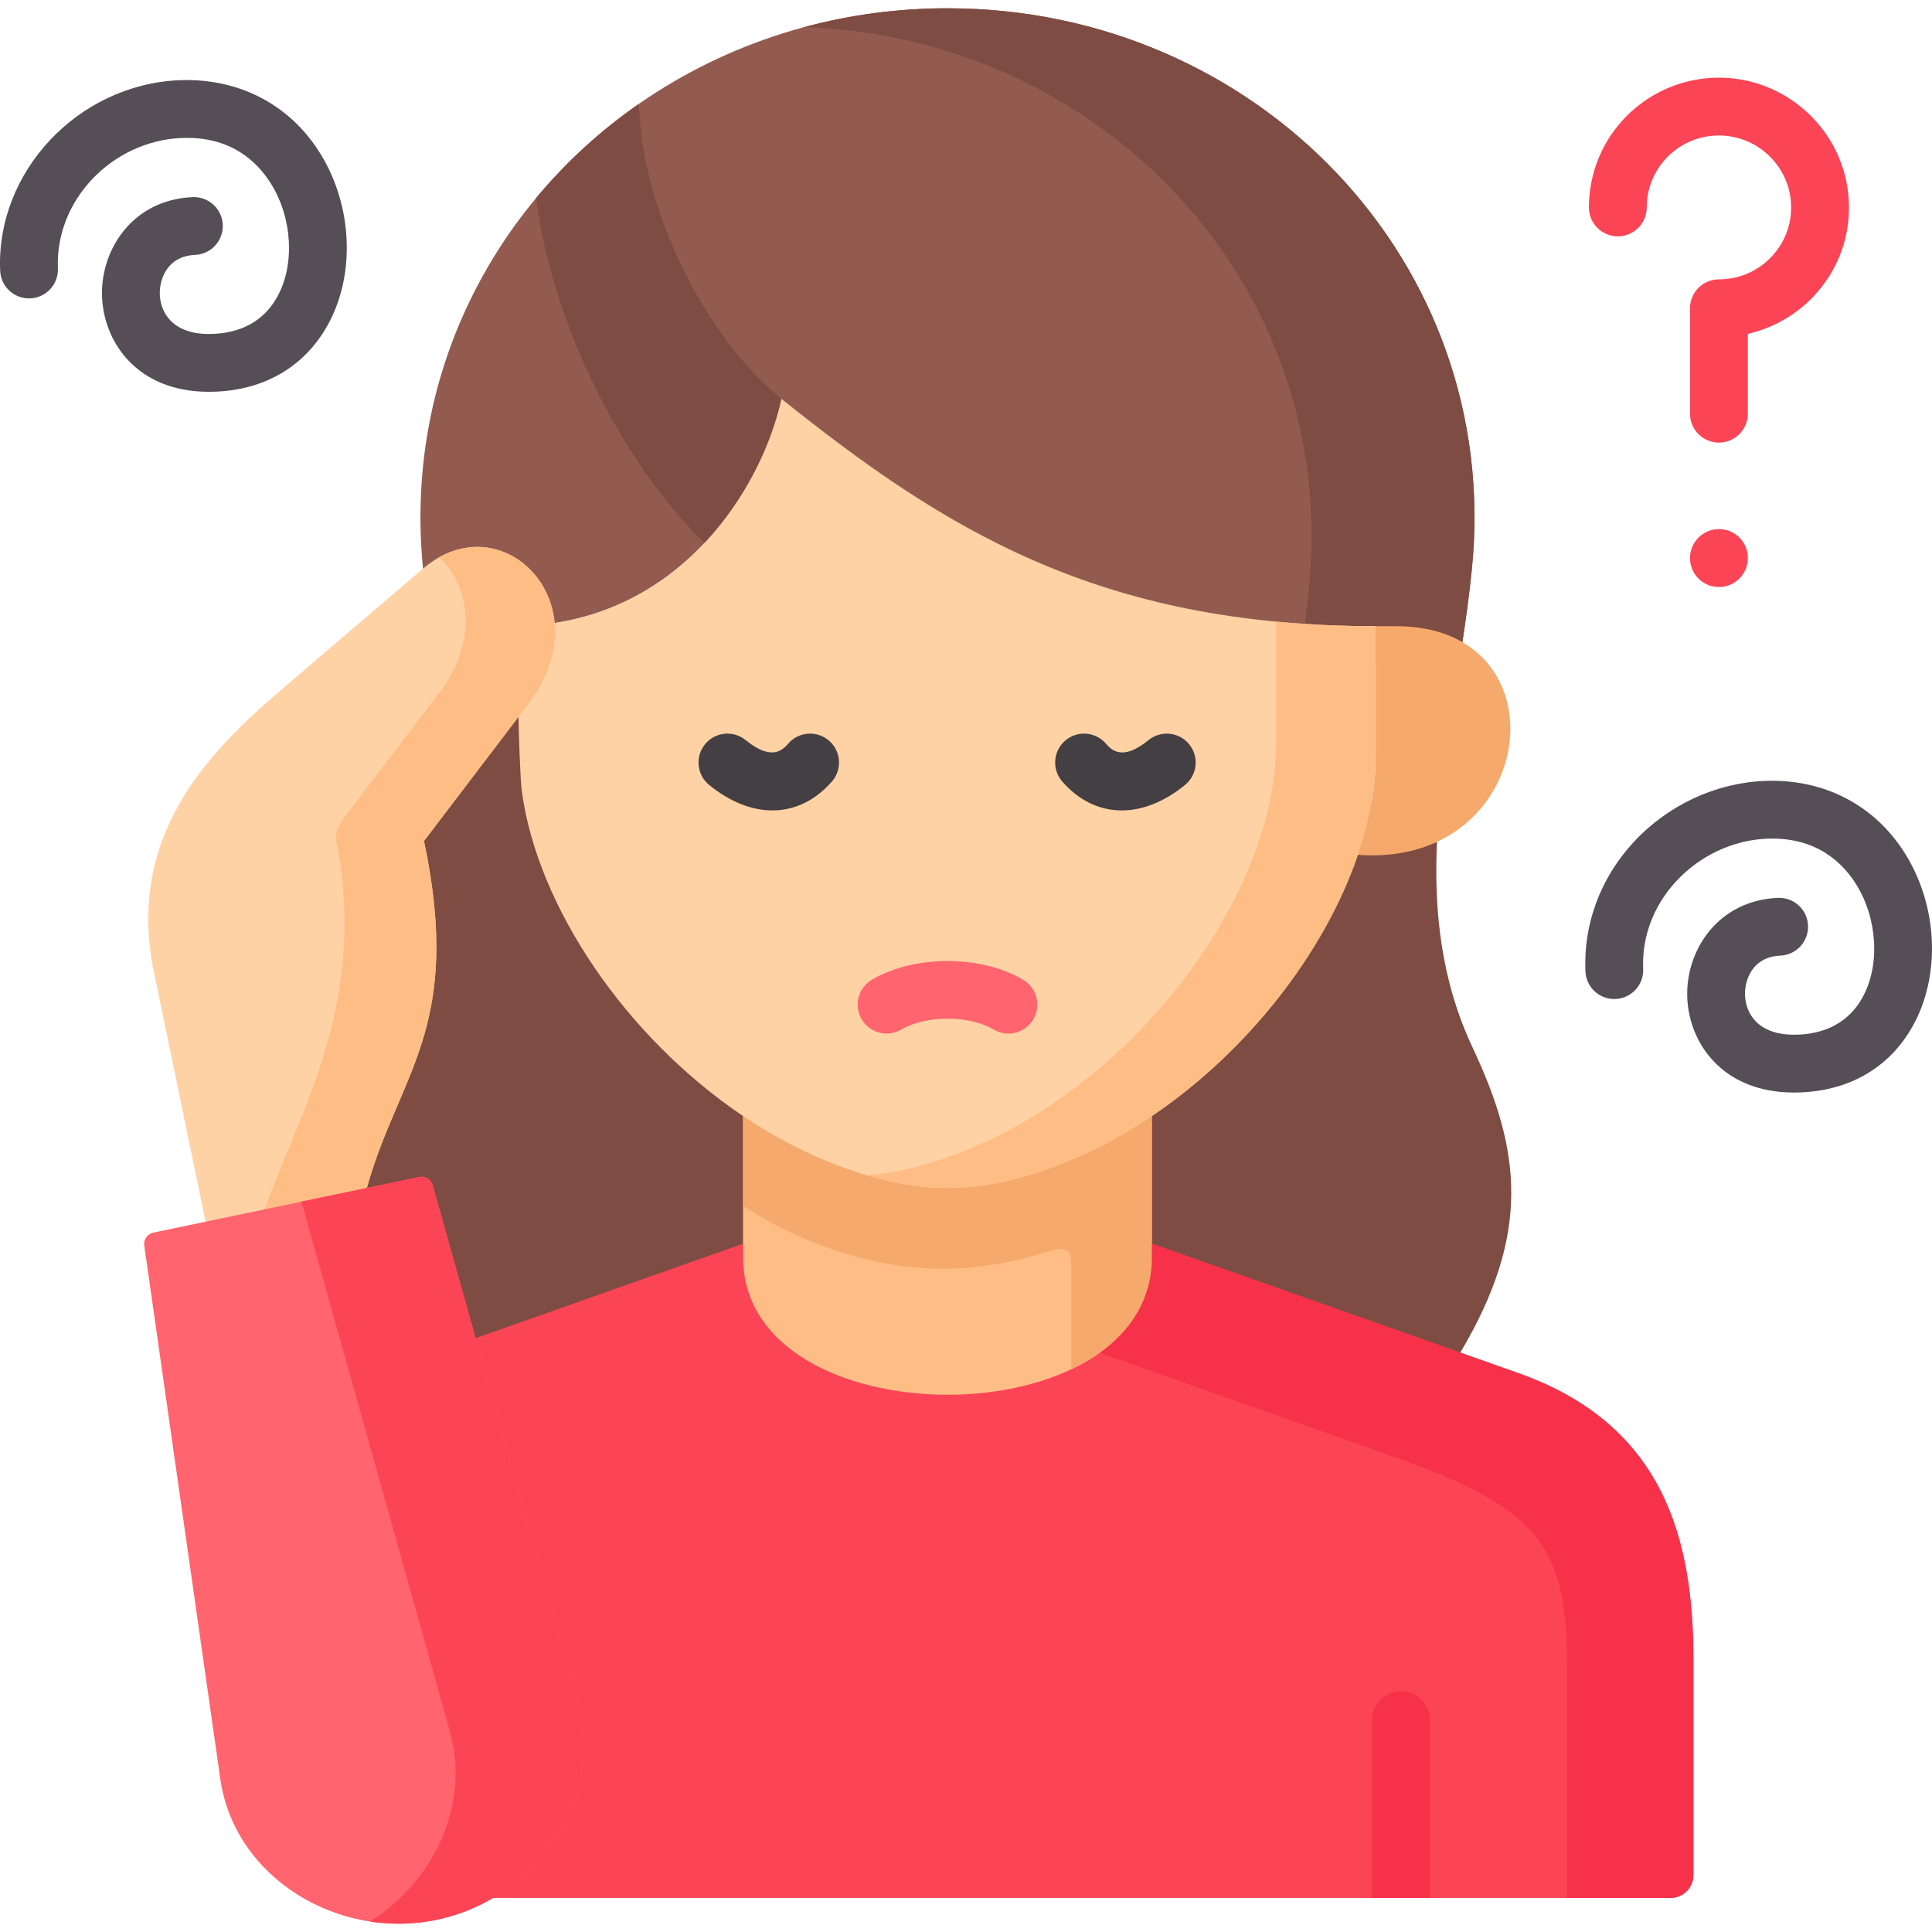
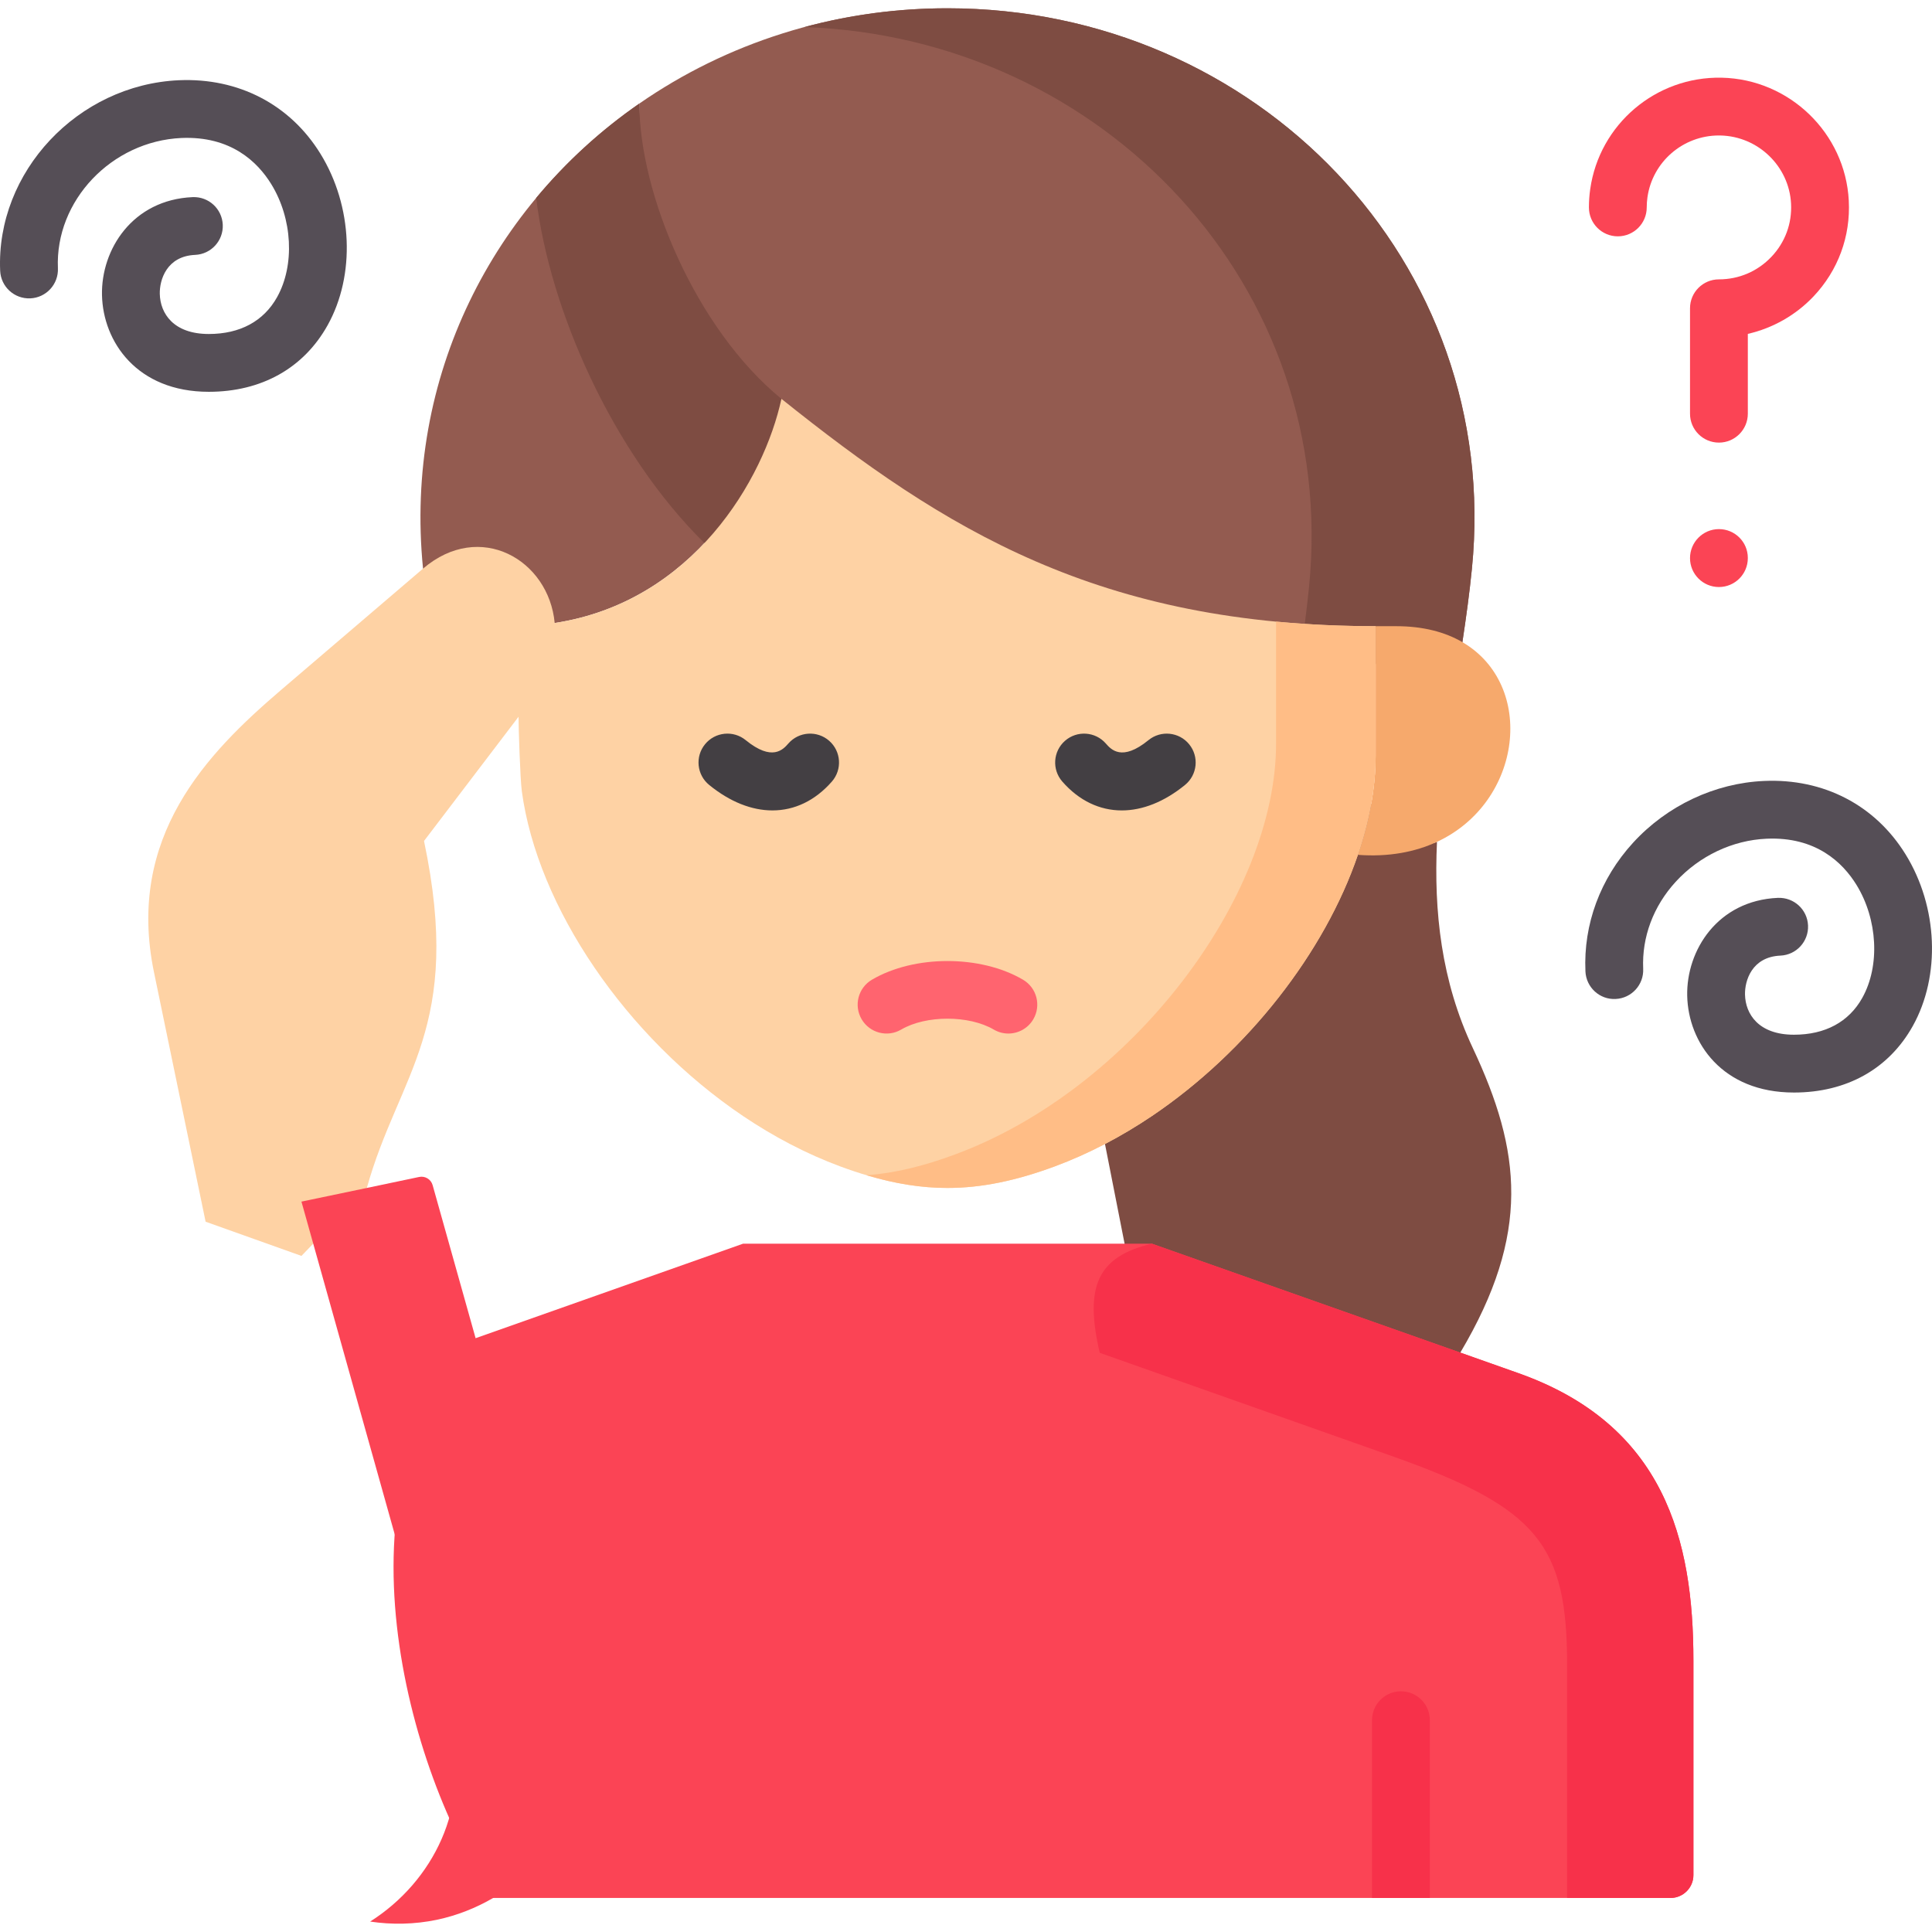
<svg xmlns="http://www.w3.org/2000/svg" id="Capa_1" height="512" viewBox="0 0 512 512" width="512">
  <g>
    <g>
      <path clip-rule="evenodd" d="m169.437 27.438c0 23.915-4.877 63.927 17.794 82.456 84.557 109.035 152.597 70.065 200.318 60.279.987-6.514 1.887-13.029 2.525-19.485 8.099-81.269-57.097-148.497-138.983-148.497-30.508 0-58.693 9.323-81.654 25.247z" fill="#935b50" fill-rule="evenodd" />
    </g>
    <g>
      <path clip-rule="evenodd" d="m169.437 27.438c-38.636 26.81-62.409 72.265-57.329 123.25 2.932 4.488 18.142 19.369 34.891 14.418 36.662-5.617 55.5-38.159 60.087-59.41-22.671-18.529-37.649-54.343-37.649-78.258z" fill="#935b50" fill-rule="evenodd" />
    </g>
    <g>
      <path clip-rule="evenodd" d="m142.093 52.453c3.57 29.705 20.261 67.517 44.586 91.461 20.929-3.561 28.389-17.545 20.406-38.217-22.67-18.53-37.649-54.344-37.649-78.258-10.246 7.092-19.448 15.517-27.343 25.014z" fill="#7e4c42" fill-rule="evenodd" />
    </g>
    <g>
      <path clip-rule="evenodd" d="m359.857 212.067c-26.56 11.842-43.367 64.651-68.853 81.82l10.566 53.707 85.428 10.857c18.752-31.587 16.139-53.417 3.309-80.719-8.389-17.835-10.334-36.162-9.492-54.633-5.777 2.692-12.802-10.424-20.958-11.032z" fill="#7e4c42" fill-rule="evenodd" />
    </g>
    <g>
-       <path clip-rule="evenodd" d="m105.112 222.867c10.45 49.625-8.099 63.377-16.575 93.748l37.503 56.399 81.132-33.179v-54.315c-31.059-20.933-50.217-45.137-54.368-75.826-.435-3.185-15.385-16.677-15.385-19.746z" fill="#7e4c42" fill-rule="evenodd" />
-     </g>
+       </g>
    <g>
      <path clip-rule="evenodd" d="m448.772 440.01v56.921c0 3.33-2.737 6.047-6.046 6.047h-312.038c-23.134-33.439-43.337-109.317-4.647-148.343l70.883-25.044h108.336l81.74 28.863 15.3 5.413c38.863 13.717 46.472 44.327 46.472 76.143z" fill="#fb4455" fill-rule="evenodd" />
    </g>
    <g>
-       <path clip-rule="evenodd" d="m196.926 333.204c0 24.291 27.083 36.422 54.165 36.422s54.165-12.131 54.165-36.422v-3.619-33.816c-8.128 5.472-16.778 10.018-25.747 13.347-10.276 3.793-19.361 5.704-28.418 5.704s-18.142-1.911-28.418-5.704c-8.969-3.33-17.62-7.875-25.747-13.347v33.816z" fill="#ffbd86" fill-rule="evenodd" />
-     </g>
+       </g>
    <g>
      <path clip-rule="evenodd" d="m291.439 358.509 77.416 27.36c38.868 13.723 46.444 23.654 46.444 55.444v61.669h27.431c3.309 0 6.038-2.721 6.038-6.051v-56.92c0-31.819-7.605-62.421-46.473-76.145l-15.297-5.414-81.741-28.866c-14.427 3.445-17.911 11.32-13.818 28.923z" fill="#f7314a" fill-rule="evenodd" />
    </g>
    <g>
-       <path clip-rule="evenodd" d="m283.892 340.906v22.004c2.7-1.303 5.225-2.75 7.547-4.401 8.418-5.993 13.817-14.418 13.817-25.304v-3.619-11.957-32.079c-8.128 5.472-16.778 10.018-25.747 13.347-10.276 3.793-19.361 5.704-28.418 5.704-6.967 0-13.933-1.129-21.422-3.358-2.293-.695-4.615-1.477-6.996-2.345-8.969-3.33-17.62-7.875-25.747-13.347v33.845.203c12.917 8.541 32.859 16.648 52.801 16.648 9.115 0 18.258-1.592 26.705-4.198 8.563-2.609 7.46-.379 7.46 8.857z" fill="#f6a96c" fill-rule="evenodd" />
-     </g>
+       </g>
    <g>
      <path clip-rule="evenodd" d="m213.181 7.171c79.39 2.779 141.654 68.878 133.729 148.381-.319 3.272-.726 6.514-1.132 9.786 10.798 12.536 29.027 11.755 41.771 4.835.987-6.514 1.887-13.029 2.525-19.485 8.099-81.269-57.097-148.497-138.983-148.497-13.149 0-25.863 1.737-37.91 4.98z" fill="#7e4c42" fill-rule="evenodd" />
    </g>
    <g>
      <path clip-rule="evenodd" d="m364.559 165.946v34.309c0 8.454-1.655 17.342-4.702 26.289 8.157.608 15.181-.753 20.958-3.445 22.699-10.539 26.27-41.547 6.734-52.925-4.557-2.664-10.392-4.227-17.533-4.227h-5.457z" fill="#f6a96c" fill-rule="evenodd" />
    </g>
    <g>
      <path clip-rule="evenodd" d="m207.085 105.696c-4.586 21.251-23.425 53.794-60.087 59.41-5.428 6.514-13.353 11.639-9.579 24.841 0 3.069.435 16.561.871 19.746 4.151 30.69 27.576 65.143 58.635 86.075 8.128 5.472 16.778 10.018 25.747 13.347 10.276 3.793 19.361 5.704 28.418 5.704s18.142-1.911 28.418-5.704c8.969-3.33 17.62-7.875 25.747-13.347 25.457-17.169 45.805-43.429 54.601-69.225 3.048-8.946 4.702-17.835 4.702-26.289v-34.309c-73.38.001-114.367-25.738-157.473-60.249z" fill="#fed2a4" fill-rule="evenodd" />
    </g>
    <g>
      <path clip-rule="evenodd" d="m338.173 164.73v32.34c0 40.591-38.258 91.548-85.05 108.861-8.389 3.127-15.994 4.951-23.454 5.53 7.489 2.229 14.456 3.358 21.422 3.358 9.057 0 18.142-1.911 28.418-5.704 8.969-3.33 17.62-7.875 25.747-13.347 25.457-17.169 45.805-43.429 54.601-69.225 3.048-8.946 4.702-17.835 4.702-26.289v-34.309c-6.502 0-12.772-.203-18.781-.608-2.583-.173-5.108-.375-7.605-.607z" fill="#ffbd86" fill-rule="evenodd" />
    </g>
    <g>
      <path clip-rule="evenodd" d="m74.343 182.97c-19.477 16.677-40.987 38.767-33.527 74.726l13.672 66.069 25.399 9.062 17.329-18.008c8.476-30.371 25.602-42.328 15.152-91.953l25.051-32.919 2.583-3.387c5.66-7.441 7.576-14.91 6.996-21.454-1.567-16.792-19.826-27.302-34.891-14.418z" fill="#fed2a4" fill-rule="evenodd" />
    </g>
    <g>
-       <path clip-rule="evenodd" d="m113.733 187.081-19.652 25.826c-7.286 9.554-4.993 6.427-3.599 18.153 4.586 38.449-11.292 64.361-20.348 89.405l9.753 12.363 17.329-18.008c8.476-30.371 25.602-42.328 15.152-91.953l25.051-32.919 2.583-3.387c5.66-7.441 7.576-14.91 6.996-21.454-1.422-15.229-16.575-25.304-30.624-17.429 3.803 3.59 6.386 8.715 6.909 14.563.61 6.543-1.306 14.042-6.967 21.483z" fill="#ffbd86" fill-rule="evenodd" />
-     </g>
+       </g>
    <g>
-       <path clip-rule="evenodd" d="m40.64 326.653c-1.582.33-2.636 1.832-2.408 3.432l20.146 141.309c3.745 26.318 31.292 42.821 57.358 37.378 5.341-1.129 10.392-3.127 14.949-5.79 17.649-10.394 28.215-31.095 22.525-51.448l-27.17-96.904-11.387-40.553c-.436-1.553-2.002-2.502-3.58-2.17l-13.856 2.913-42.728 8.946z" fill="#ff646f" fill-rule="evenodd" />
-     </g>
+       </g>
    <g>
      <path clip-rule="evenodd" d="m79.887 318.439 39.303 140.216c5.544 19.803-4.296 39.954-21.103 50.58 5.776.869 11.756.753 17.649-.463 5.341-1.129 10.392-3.127 14.949-5.79 17.649-10.394 28.215-31.095 22.525-51.448l-27.17-96.904-11.387-40.553c-.436-1.553-2.002-2.502-3.58-2.17l-13.856 2.913z" fill="#fb4455" fill-rule="evenodd" />
    </g>
    <g>
      <path d="m455.532 117.294c-4.231 0-7.66-3.429-7.66-7.66v-27.94c0-4.231 3.429-7.66 7.66-7.66 5.314 0 10.258-2.126 13.918-5.985 3.629-3.825 5.474-8.83 5.196-14.092-.519-9.916-8.741-17.843-18.722-18.051-.136-.003-.272-.004-.408-.004-9.503 0-17.602 6.986-18.93 16.405-.125.867-.187 1.757-.187 2.664 0 4.231-3.429 7.66-7.66 7.66s-7.66-3.429-7.66-7.66c0-1.633.114-3.256.339-4.823 2.428-17.209 17.399-29.92 34.826-29.559 17.963.374 32.766 14.677 33.701 32.563.502 9.498-2.829 18.534-9.38 25.44-4.702 4.957-10.791 8.382-17.373 9.891v21.149c0 4.233-3.429 7.662-7.66 7.662z" fill="#fb4455" />
    </g>
    <g>
      <path d="m455.532 155.569c-4.231 0-7.66-3.429-7.66-7.66s3.429-7.689 7.66-7.689 7.66 3.4 7.66 7.631v.058c0 4.231-3.429 7.66-7.66 7.66z" fill="#fb4455" />
    </g>
    <g>
      <path d="m55.33 103.831c-19.058 0-28.03-13.281-28.301-25.621-.265-12.066 8.062-25.268 24.016-25.97 4.236-.182 7.804 3.09 7.99 7.316.186 4.227-3.09 7.804-7.316 7.99-7.571.332-9.455 6.648-9.373 10.327.113 5.142 3.583 10.637 12.984 10.637 8.276 0 14.536-3.377 18.103-9.767 4.732-8.475 4.094-20.793-1.551-29.954-3.629-5.888-10.696-12.777-23.799-12.222-18.513.828-33.51 16.635-32.735 34.517.183 4.227-3.095 7.802-7.321 7.985-4.248.176-7.802-3.096-7.985-7.321-1.134-26.168 20.558-49.288 47.369-50.487 15.774-.681 29.461 6.423 37.513 19.49 8.557 13.885 9.315 32.155 1.885 45.461-6.343 11.362-17.523 17.619-31.479 17.619z" fill="#554e56" />
    </g>
    <g>
      <path d="m297.281 214.771c-5.826 0-11.301-2.555-15.757-7.648-2.786-3.184-2.463-8.023.721-10.809 3.182-2.784 8.022-2.465 10.809.721 1.38 1.577 4.251 4.863 11.31-.893 3.278-2.673 8.104-2.182 10.777 1.096 2.674 3.279 2.183 8.104-1.096 10.777-5.529 4.509-11.301 6.756-16.764 6.756z" fill="#433f43" />
    </g>
    <g>
      <path d="m267.223 273.898c-1.32 0-2.656-.341-3.876-1.058-6.529-3.838-17.984-3.838-24.513 0-3.648 2.145-8.341.928-10.486-2.72-2.144-3.647-.927-8.341 2.72-10.486 11.227-6.603 28.818-6.603 40.045 0 3.647 2.144 4.864 6.839 2.72 10.486-1.427 2.427-3.983 3.778-6.61 3.778z" fill="#ff646f" />
    </g>
    <g>
      <path d="m204.698 214.77c-5.463 0-11.234-2.246-16.764-6.755-3.279-2.673-3.77-7.499-1.096-10.777 2.673-3.279 7.497-3.771 10.777-1.096 7.057 5.751 9.931 2.472 11.312.892 2.786-3.185 7.625-3.505 10.809-.719s3.506 7.625.719 10.809c-4.456 5.091-9.931 7.646-15.757 7.646z" fill="#433f43" />
    </g>
    <g>
      <path d="m378.921 455.872v47.105h-15.321v-47.105c0-4.228 3.432-7.66 7.66-7.66 4.239-.001 7.661 3.431 7.661 7.66z" fill="#f7314a" />
    </g>
    <g>
      <path d="m475.415 289.532c-19.049 0-28.016-13.281-28.287-25.621-.264-12.066 8.068-25.268 24.032-25.97 4.253-.162 7.803 3.09 7.989 7.317.186 4.226-3.09 7.803-7.317 7.989-7.581.333-9.468 6.648-9.387 10.327.113 5.142 3.579 10.637 12.97 10.637 8.284 0 14.548-3.379 18.116-9.774 4.733-8.48 4.091-20.801-1.56-29.963-3.631-5.884-10.72-12.782-23.798-12.207-9.032.392-17.81 4.549-24.087 11.406-5.937 6.485-9 14.679-8.625 23.072.19 4.226-3.084 7.806-7.31 7.994-4.225.214-7.806-3.083-7.994-7.31-.559-12.485 3.927-24.596 12.629-34.102 9.003-9.833 21.657-15.798 34.718-16.367 15.789-.696 29.446 6.406 37.504 19.47 8.566 13.885 9.33 32.159 1.9 45.472-6.343 11.369-17.527 17.63-31.493 17.63z" fill="#554e56" />
    </g>
  </g>
</svg>